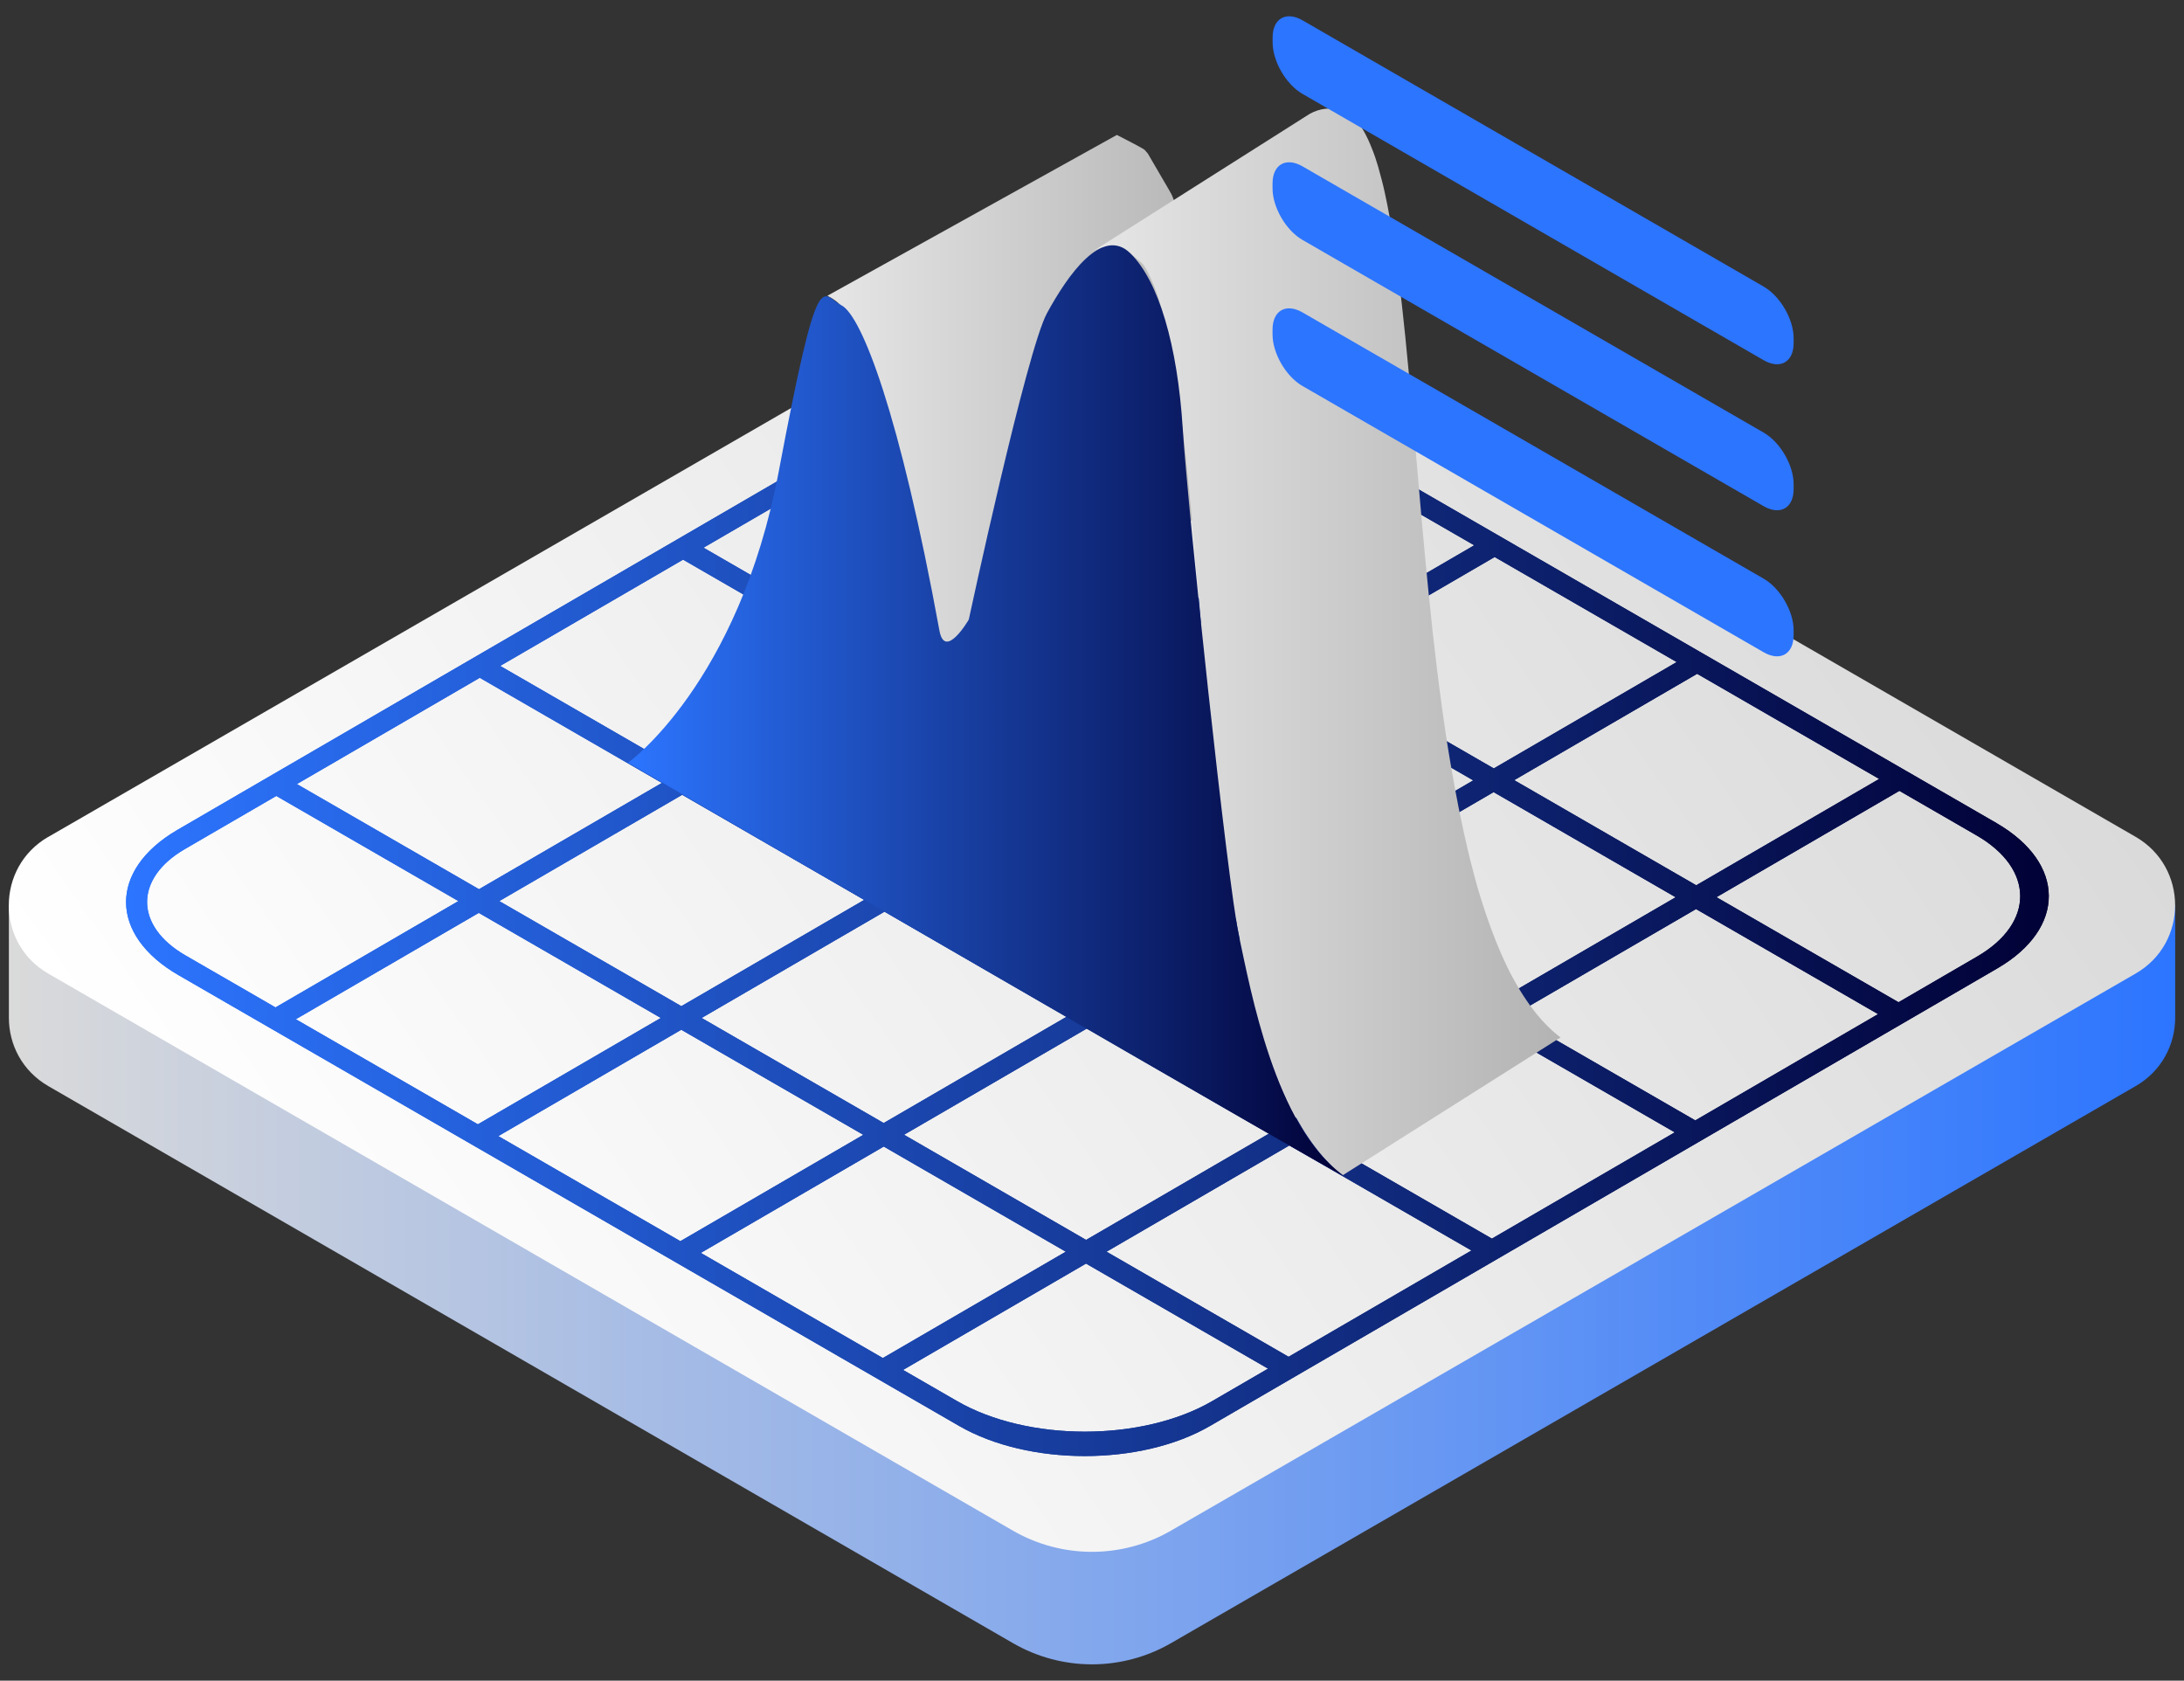
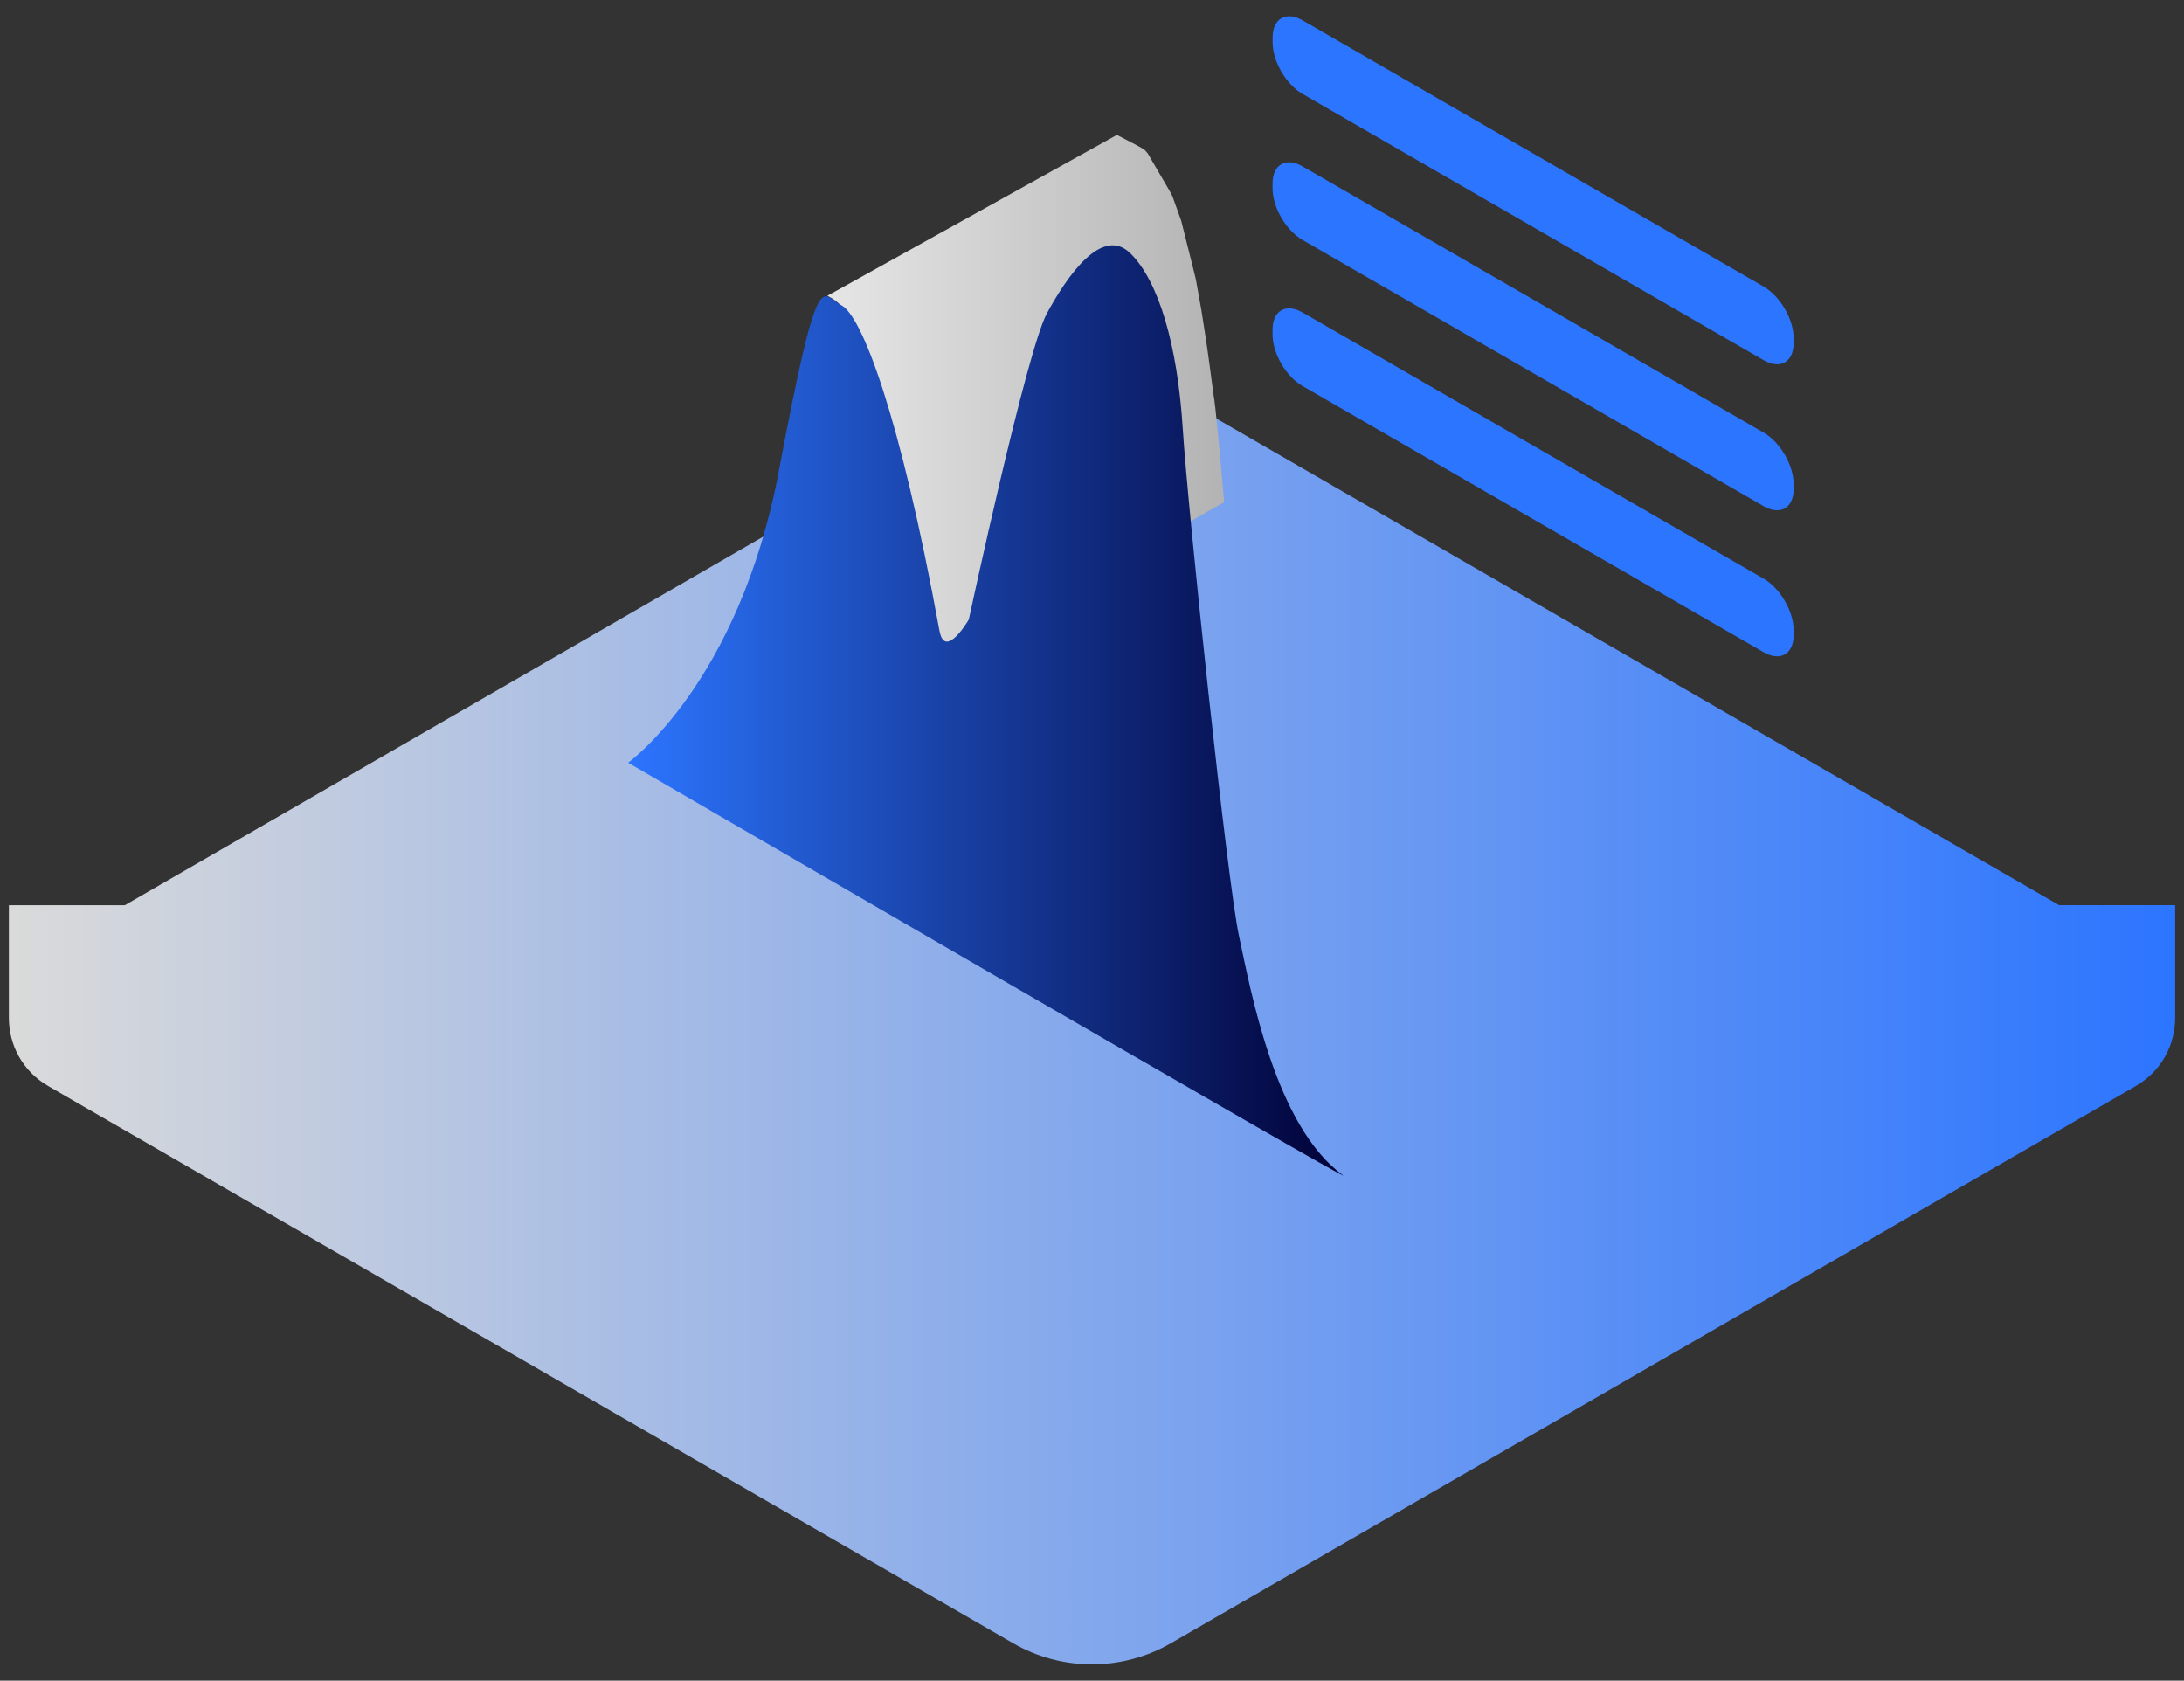
<svg xmlns="http://www.w3.org/2000/svg" xmlns:xlink="http://www.w3.org/1999/xlink" id="items" viewBox="0 0 290.25 223.33">
  <rect x="0" y="0" width="290.25" height="223.33" fill="#333333" stroke="none" />
  <defs>
    <style>.cls-1{fill:url(#Dégradé_sans_nom_2);}.cls-2{fill:url(#Dégradé_sans_nom_8-2);}.cls-3{fill:url(#Dégradé_sans_nom_152-2);}.cls-4{isolation:isolate;}.cls-5{fill:url(#Dégradé_sans_nom_152);}.cls-6{fill:#2c75ff;}.cls-7{fill:url(#Dégradé_sans_nom_8);}.cls-8{fill:url(#Dégradé_sans_nom_32);}</style>
    <linearGradient id="Dégradé_sans_nom_32" x1="1.18" y1="135.25" x2="289.07" y2="135.25" gradientUnits="userSpaceOnUse">
      <stop offset="0" stop-color="#dadada" />
      <stop offset="1" stop-color="#2c75ff" />
    </linearGradient>
    <linearGradient id="Dégradé_sans_nom_2" x1="243.28" y1="51.56" x2="46.97" y2="189.02" gradientUnits="userSpaceOnUse">
      <stop offset="0" stop-color="#dadada" />
      <stop offset="1" stop-color="#fff" />
    </linearGradient>
    <linearGradient id="Dégradé_sans_nom_8" x1="16.75" y1="119.48" x2="272.29" y2="119.48" gradientUnits="userSpaceOnUse">
      <stop offset="0" stop-color="#2c75ff" />
      <stop offset="1" stop-color="#010136" />
    </linearGradient>
    <linearGradient id="Dégradé_sans_nom_152" x1="109.96" y1="53.79" x2="162.69" y2="53.79" gradientUnits="userSpaceOnUse">
      <stop offset="0" stop-color="#e6e6e6" />
      <stop offset="1" stop-color="#b3b3b3" />
    </linearGradient>
    <linearGradient id="Dégradé_sans_nom_152-2" x1="145.47" y1="85.3" x2="207.39" y2="85.3" xlink:href="#Dégradé_sans_nom_152" />
    <linearGradient id="Dégradé_sans_nom_8-2" x1="83.47" y1="94.41" x2="178.53" y2="94.41" xlink:href="#Dégradé_sans_nom_8" />
  </defs>
  <g id="Application">
    <g>
      <path class="cls-8" d="M273.67,120.29L155.63,52.14c-6.49-3.75-14.49-3.75-20.99,0L16.58,120.29H1.18v14.96h0c0,3.53,1.75,7.06,5.25,9.08l128.2,74.02c6.49,3.75,14.49,3.75,20.99,0l128.21-74.03c3.5-2.02,5.24-5.55,5.25-9.08h0v-14.96h-15.4Z" />
-       <path class="cls-1" d="M6.42,111.21L134.64,37.19c6.49-3.75,14.49-3.75,20.99,0l128.19,74.01c7,4.04,7,14.14,0,18.17l-128.21,74.03c-6.49,3.75-14.49,3.75-20.99,0L6.42,129.38c-7-4.04-7-14.14,0-18.18Z" />
    </g>
  </g>
  <g>
-     <path class="cls-7" d="M265.32,109.37c9.24,5.34,9.29,13.99,.11,19.32l-104.61,60.79c-9.19,5.34-24.11,5.34-33.36,0L23.72,129.58c-9.25-5.34-9.29-13.99-.11-19.32l104.61-60.79c9.18-5.34,24.11-5.34,33.36,0l103.75,59.9Zm-228.71,24.5l24.31-14.13-24.2-13.97-12.17,7.07c-6.7,3.9-6.66,10.21,.09,14.11l11.98,6.92m108.1-62.82l24.31-14.13-8.66-5c-8.58-4.95-22.44-4.95-30.97,0l-8.87,5.16,24.2,13.97m-54.05,31.41l24.3-14.12-24.2-13.97-24.3,14.12,24.2,13.97m-27.02,15.7l24.3-14.12-24.2-13.97-24.3,14.12,24.2,13.97m53.67,62.3l24.31-14.13-24.19-13.97-24.31,14.13,24.19,13.97m.37-93.71l24.3-14.12-24.2-13.97-24.3,14.12,24.2,13.97m107.73,30.89l24.31-14.13-24.19-13.97-24.31,14.13,24.19,13.97m-135.01,47.29l24.31-14.13-24.19-13.96-24.31,14.13,24.19,13.96m80.95-15.88l24.3-14.12-24.19-13.97-24.3,14.12,24.19,13.97m27.15-46.94l24.31-14.13-24.19-13.96-24.31,14.13,24.19,13.96M63.51,149.4l24.31-14.13-24.19-13.96-24.31,14.13,24.19,13.96m97.61,36.77l7.4-4.3-24.19-13.96-24.31,14.13,7.16,4.13c9.4,5.43,24.6,5.43,33.94,0m-16.78-21.41l24.3-14.12-24.19-13.97-24.3,14.12,24.19,13.97m107.97-31.58l10.46-6.08c7.65-4.45,7.61-11.65-.09-16.09l-10.25-5.92-24.31,14.13,24.19,13.96m-80.7-46.59l24.31-14.13-24.19-13.96-24.31,14.13,24.19,13.96m-27.15,46.94l24.3-14.12-24.19-13.96-24.3,14.12,24.19,13.96m-27.02,15.7l24.3-14.12-24.19-13.96-24.3,14.12,24.19,13.96m80.83,15.36l24.3-14.12-24.19-13.96-24.3,14.12,24.19,13.96m-80.7-46.59l24.3-14.12-24.19-13.96-24.3,14.12,24.19,13.96m-27.02,15.7l24.3-14.12-24.19-13.96-24.3,14.12,24.19,13.96m80.7,46.59l24.3-14.12-24.19-13.96-24.3,14.12,24.19,13.96m27.15-46.94l24.29-14.12-24.19-13.97-24.29,14.12,24.19,13.97m-26.9-15.53l24.29-14.12-24.19-13.96-24.29,14.12,24.19,13.96m53.8,31.06l24.29-14.12-24.19-13.96-24.29,14.12,24.19,13.96m-80.7-46.59l24.29-14.12-24.19-13.96-24.29,14.12,24.19,13.96" />
    <g class="cls-4">
-       <path class="cls-7" d="M265.32,109.37c9.24,5.34,9.29,13.99,.11,19.32l-104.61,60.79c-9.19,5.34-24.11,5.34-33.36,0L23.72,129.58c-9.25-5.34-9.29-13.99-.11-19.32l104.61-60.79c9.18-5.34,24.11-5.34,33.36,0l103.75,59.9Zm-228.71,24.5l24.31-14.13-24.2-13.97-12.17,7.07c-6.7,3.9-6.66,10.21,.09,14.11l11.98,6.92m108.1-62.82l24.31-14.13-8.66-5c-8.58-4.95-22.44-4.95-30.97,0l-8.87,5.16,24.2,13.97m-54.05,31.41l24.3-14.12-24.2-13.97-24.3,14.12,24.2,13.97m-27.02,15.7l24.3-14.12-24.2-13.97-24.3,14.12,24.2,13.97m53.67,62.3l24.31-14.13-24.19-13.97-24.31,14.13,24.19,13.97m.37-93.71l24.3-14.12-24.2-13.97-24.3,14.12,24.2,13.97m107.73,30.89l24.31-14.13-24.19-13.97-24.31,14.13,24.19,13.97m-135.01,47.29l24.31-14.13-24.19-13.96-24.31,14.13,24.19,13.96m80.95-15.88l24.3-14.12-24.19-13.97-24.3,14.12,24.19,13.97m27.15-46.94l24.31-14.13-24.19-13.96-24.31,14.13,24.19,13.96M63.51,149.4l24.31-14.13-24.19-13.96-24.31,14.13,24.19,13.96m97.61,36.77l7.4-4.3-24.19-13.96-24.31,14.13,7.16,4.13c9.4,5.43,24.6,5.43,33.94,0m-16.78-21.41l24.3-14.12-24.19-13.97-24.3,14.12,24.19,13.97m107.97-31.58l10.46-6.08c7.65-4.45,7.61-11.65-.09-16.09l-10.25-5.92-24.31,14.13,24.19,13.96m-80.7-46.59l24.31-14.13-24.19-13.96-24.31,14.13,24.19,13.96m-27.15,46.94l24.3-14.12-24.19-13.96-24.3,14.12,24.19,13.96m-27.02,15.7l24.3-14.12-24.19-13.96-24.3,14.12,24.19,13.96m80.83,15.36l24.3-14.12-24.19-13.96-24.3,14.12,24.19,13.96m-80.7-46.59l24.3-14.12-24.19-13.96-24.3,14.12,24.19,13.96m-27.02,15.7l24.3-14.12-24.19-13.96-24.3,14.12,24.19,13.96m80.7,46.59l24.3-14.12-24.19-13.96-24.3,14.12,24.19,13.96m27.15-46.94l24.29-14.12-24.19-13.97-24.29,14.12,24.19,13.97m-26.9-15.53l24.29-14.12-24.19-13.96-24.29,14.12,24.19,13.96m53.8,31.06l24.29-14.12-24.19-13.96-24.29,14.12,24.19,13.96m-80.7-46.59l24.29-14.12-24.19-13.96-24.29,14.12,24.19,13.96" />
-     </g>
+       </g>
  </g>
  <g>
    <path class="cls-5" d="M161.34,52.89c-.03-.24-.07-.48-.1-.72-.05-.39-.11-.79-.16-1.19-.02-.14-.04-.29-.06-.44-.03-.22-.06-.45-.09-.68-.06-.45-.12-.9-.18-1.36-.05-.4-.11-.8-.3-2.16-.04-.27-.08-.54-.16-1.09-.05-.34-.1-.69-.62-3.98-.03-.17-.06-.34-.68-3.79-.03-.13-.05-.27-.09-.46-.03-.15-.06-.3-1.92-7.68-.04-.14-.09-.27-1.08-3.02-.05-.13-.1-.25-.16-.39-.05-.13-.11-.25-3.2-5.53l-19.24,10.68,19.24-10.68c-.1-.12-.2-.24-.38-.44-.1-.11-.2-.22-3.73-2.03l-38.47,21.37c3.53,1.81,1.72,3.45,1.82,3.56,.18,.2,.28,.32,.38,.44h0c3.09,5.27,3.14,5.4,3.2,5.53,.06,.14,.11,.26,.16,.39,.99,2.75,1.03,2.89,1.08,3.02,1.86,7.38,1.89,7.53,1.92,7.68,.04,.2,.07,.33,.09,.46,.63,3.45,.65,3.62,.68,3.79,.52,3.29,.57,3.64,.62,3.98,.08,.55,.12,.82,.16,1.09,.19,1.35,.25,1.76,.3,2.16,.06,.46,.12,.91,.18,1.36,.03,.23,.06,.45,.09,.68,.02,.15,.04,.29,.06,.44,.05,.4,.11,.8,.16,1.19,.03,.24,.07,.48,.1,.72,.41,2.87,1.32,13.72,1.34,13.84l40.39-22.9c-.02-.13-.93-10.98-1.34-13.84Z" />
-     <path class="cls-3" d="M207.39,137.86l-28.94,18.31c-.17-.14-.35-.27-.55-.44-.17-.15-.35-.29-.55-.47-.16-.15-.33-.3-.52-.5-.16-.16-.32-.31-.51-.52-.16-.17-.32-.33-.51-.55-.14-.17-.29-.34-.49-.58-.14-.18-.28-.35-.48-.61-.14-.18-.28-.37-.48-.64-.13-.19-.26-.38-.46-.66-.13-.2-.26-.4-.46-.69-.12-.2-.25-.41-.44-.71-.12-.21-.24-.42-.43-.74-.12-.21-.24-.43-.43-.75-.12-.22-.23-.44-.41-.79-.11-.22-.23-.45-.39-.79-.11-.23-.22-.46-.39-.83-.11-.24-.22-.47-.38-.85-.11-.24-.22-.49-.37-.87-.11-.25-.21-.5-.37-.91-.1-.25-.2-.5-.35-.91-.1-.25-.2-.51-.35-.92-.1-.27-.2-.53-.34-.95-.1-.27-.19-.55-.33-.96-.09-.28-.19-.57-.32-.97-.09-.29-.19-.58-.32-1.02-.09-.29-.17-.58-.31-1.01-.09-.3-.17-.61-.29-1.03-.09-.31-.17-.63-.27-1-.09-.32-.17-.65-.28-1.09-.09-.32-.17-.65-.27-1.04-.08-.33-.16-.67-.27-1.12-.08-.33-.15-.68-.25-1.1-.09-.34-.16-.69-.26-1.14-.08-.34-.15-.7-.24-1.14-.08-.34-.15-.69-.25-1.17-.07-.34-.14-.68-.24-1.17-.07-.34-.13-.7-.22-1.16-.08-.37-.14-.73-.23-1.18-.07-.38-.13-.75-.21-1.2-.08-.38-.14-.75-.22-1.2-.07-.39-.13-.76-.21-1.23-.07-.39-.12-.77-.2-1.21-.07-.4-.12-.79-.2-1.23-4-25.72-4.69-56.8-8.29-73.16-.05-.23-.11-.47-.21-.92-.04-.18-.09-.34-.2-.8-.04-.15-.08-.28-.49-1.79-.04-.14-.09-.28-.2-.65-.04-.14-.09-.27-.2-.62-.05-.15-.1-.28-.21-.58-.05-.15-.11-.28-.22-.57-.05-.14-.11-.27-.22-.53-.05-.14-.11-.27-.22-.51-.07-.14-.12-.26-.23-.48-.07-.14-.13-.26-.23-.46-.08-.13-.14-.25-.24-.42-.08-.13-.15-.25-.24-.4-.09-.13-.16-.24-2.64-2.25-1.43-.42-2.73-.28-3.93,.29l28.63-18.14c1.28-.71,2.69-.91,4.24-.46,2.48,2.02,2.55,2.14,2.64,2.25,.09,.16,.16,.27,.24,.4,.1,.17,.16,.29,.24,.42,.1,.2,.16,.32,.23,.46,.11,.22,.16,.34,.23,.48,.11,.24,.16,.38,.22,.51,.11,.26,.16,.4,.22,.54,.11,.28,.16,.42,.22,.56,.11,.3,.15,.44,.21,.58,.11,.34,.15,.48,.2,.63,.11,.35,.15,.5,.2,.64,.42,1.51,.45,1.66,.49,1.81,.11,.45,.15,.62,.2,.79,.1,.46,.15,.69,.21,.93,3.59,16.35,4.29,47.43,8.29,73.16,.08,.43,.13,.82,.2,1.22,.08,.44,.13,.82,.2,1.21,.08,.47,.14,.85,.21,1.23,.08,.45,.14,.82,.22,1.2,.08,.46,.14,.82,.21,1.2,.09,.45,.15,.81,.23,1.18,.09,.46,.15,.81,.22,1.16,.1,.49,.17,.83,.24,1.17,.1,.48,.17,.83,.25,1.17,.09,.44,.16,.79,.24,1.14,.1,.45,.17,.79,.26,1.14,.1,.42,.17,.76,.25,1.1,.11,.46,.2,.78,.27,1.12,.1,.4,.19,.72,.27,1.04,.11,.44,.2,.76,.28,1.09,.1,.38,.19,.69,.27,1,.12,.43,.21,.73,.29,1.03,.13,.43,.22,.72,.31,1.01,.13,.44,.23,.73,.32,1.02,.13,.4,.23,.69,.32,.97,.14,.41,.23,.69,.33,.96,.14,.42,.24,.68,.34,.95,.15,.41,.25,.67,.35,.93,.15,.4,.25,.66,.35,.91,.16,.4,.26,.65,.37,.9,.15,.38,.26,.63,.37,.87,.16,.38,.27,.61,.38,.85,.17,.38,.28,.61,.39,.83,.16,.34,.28,.57,.39,.79,.19,.35,.29,.57,.42,.79,.19,.33,.31,.54,.43,.75,.19,.32,.31,.53,.43,.74,.19,.3,.32,.51,.44,.71,.2,.3,.33,.49,.46,.69,.2,.28,.33,.47,.46,.66,.2,.27,.34,.46,.48,.64,.2,.25,.34,.43,.48,.61,.2,.24,.35,.42,.49,.58,.2,.22,.35,.39,.51,.55,.2,.21,.35,.37,.51,.52,.2,.2,.36,.35,.52,.5,.2,.18,.37,.32,.55,.47,.2,.17,.37,.3,.55,.44Z" />
    <path class="cls-2" d="M83.47,101.36s14.7-10.51,20.03-38.74,5.63-23.46,8.33-22.05,7.75,14.43,13.02,43.23c.73,3.99,3.9-1.47,3.9-1.47,0,0,7.68-35.74,10.39-40.71,2.71-4.98,7.31-11.63,11.07-7.97s6.27,12.18,6.97,23.24c.7,11.06,5.93,60.3,7.48,67.49,1.55,7.19,4.79,25.23,13.8,31.78,2.92,2.13-94.99-54.81-94.99-54.81Z" />
  </g>
  <path class="cls-6" d="M234.41,38.1c2.19,1.27,3.97,4.34,3.96,6.86v.63c0,2.52-1.79,3.54-3.99,2.27L173.09,12.47c-2.19-1.27-3.97-4.34-3.96-6.86v-.63c0-2.52,1.79-3.54,3.99-2.27l61.3,35.39Z" />
  <path class="cls-6" d="M234.41,57.5c2.19,1.27,3.97,4.34,3.96,6.86v.63c0,2.52-1.79,3.54-3.99,2.27l-61.3-35.39c-2.19-1.27-3.97-4.34-3.96-6.86v-.63c0-2.52,1.79-3.54,3.99-2.27l61.3,35.39Z" />
  <path class="cls-6" d="M234.41,76.91c2.19,1.27,3.97,4.34,3.96,6.86v.63c0,2.52-1.79,3.54-3.99,2.27l-61.3-35.39c-2.19-1.27-3.97-4.34-3.96-6.86v-.63c0-2.52,1.79-3.54,3.99-2.27l61.3,35.39Z" />
</svg>